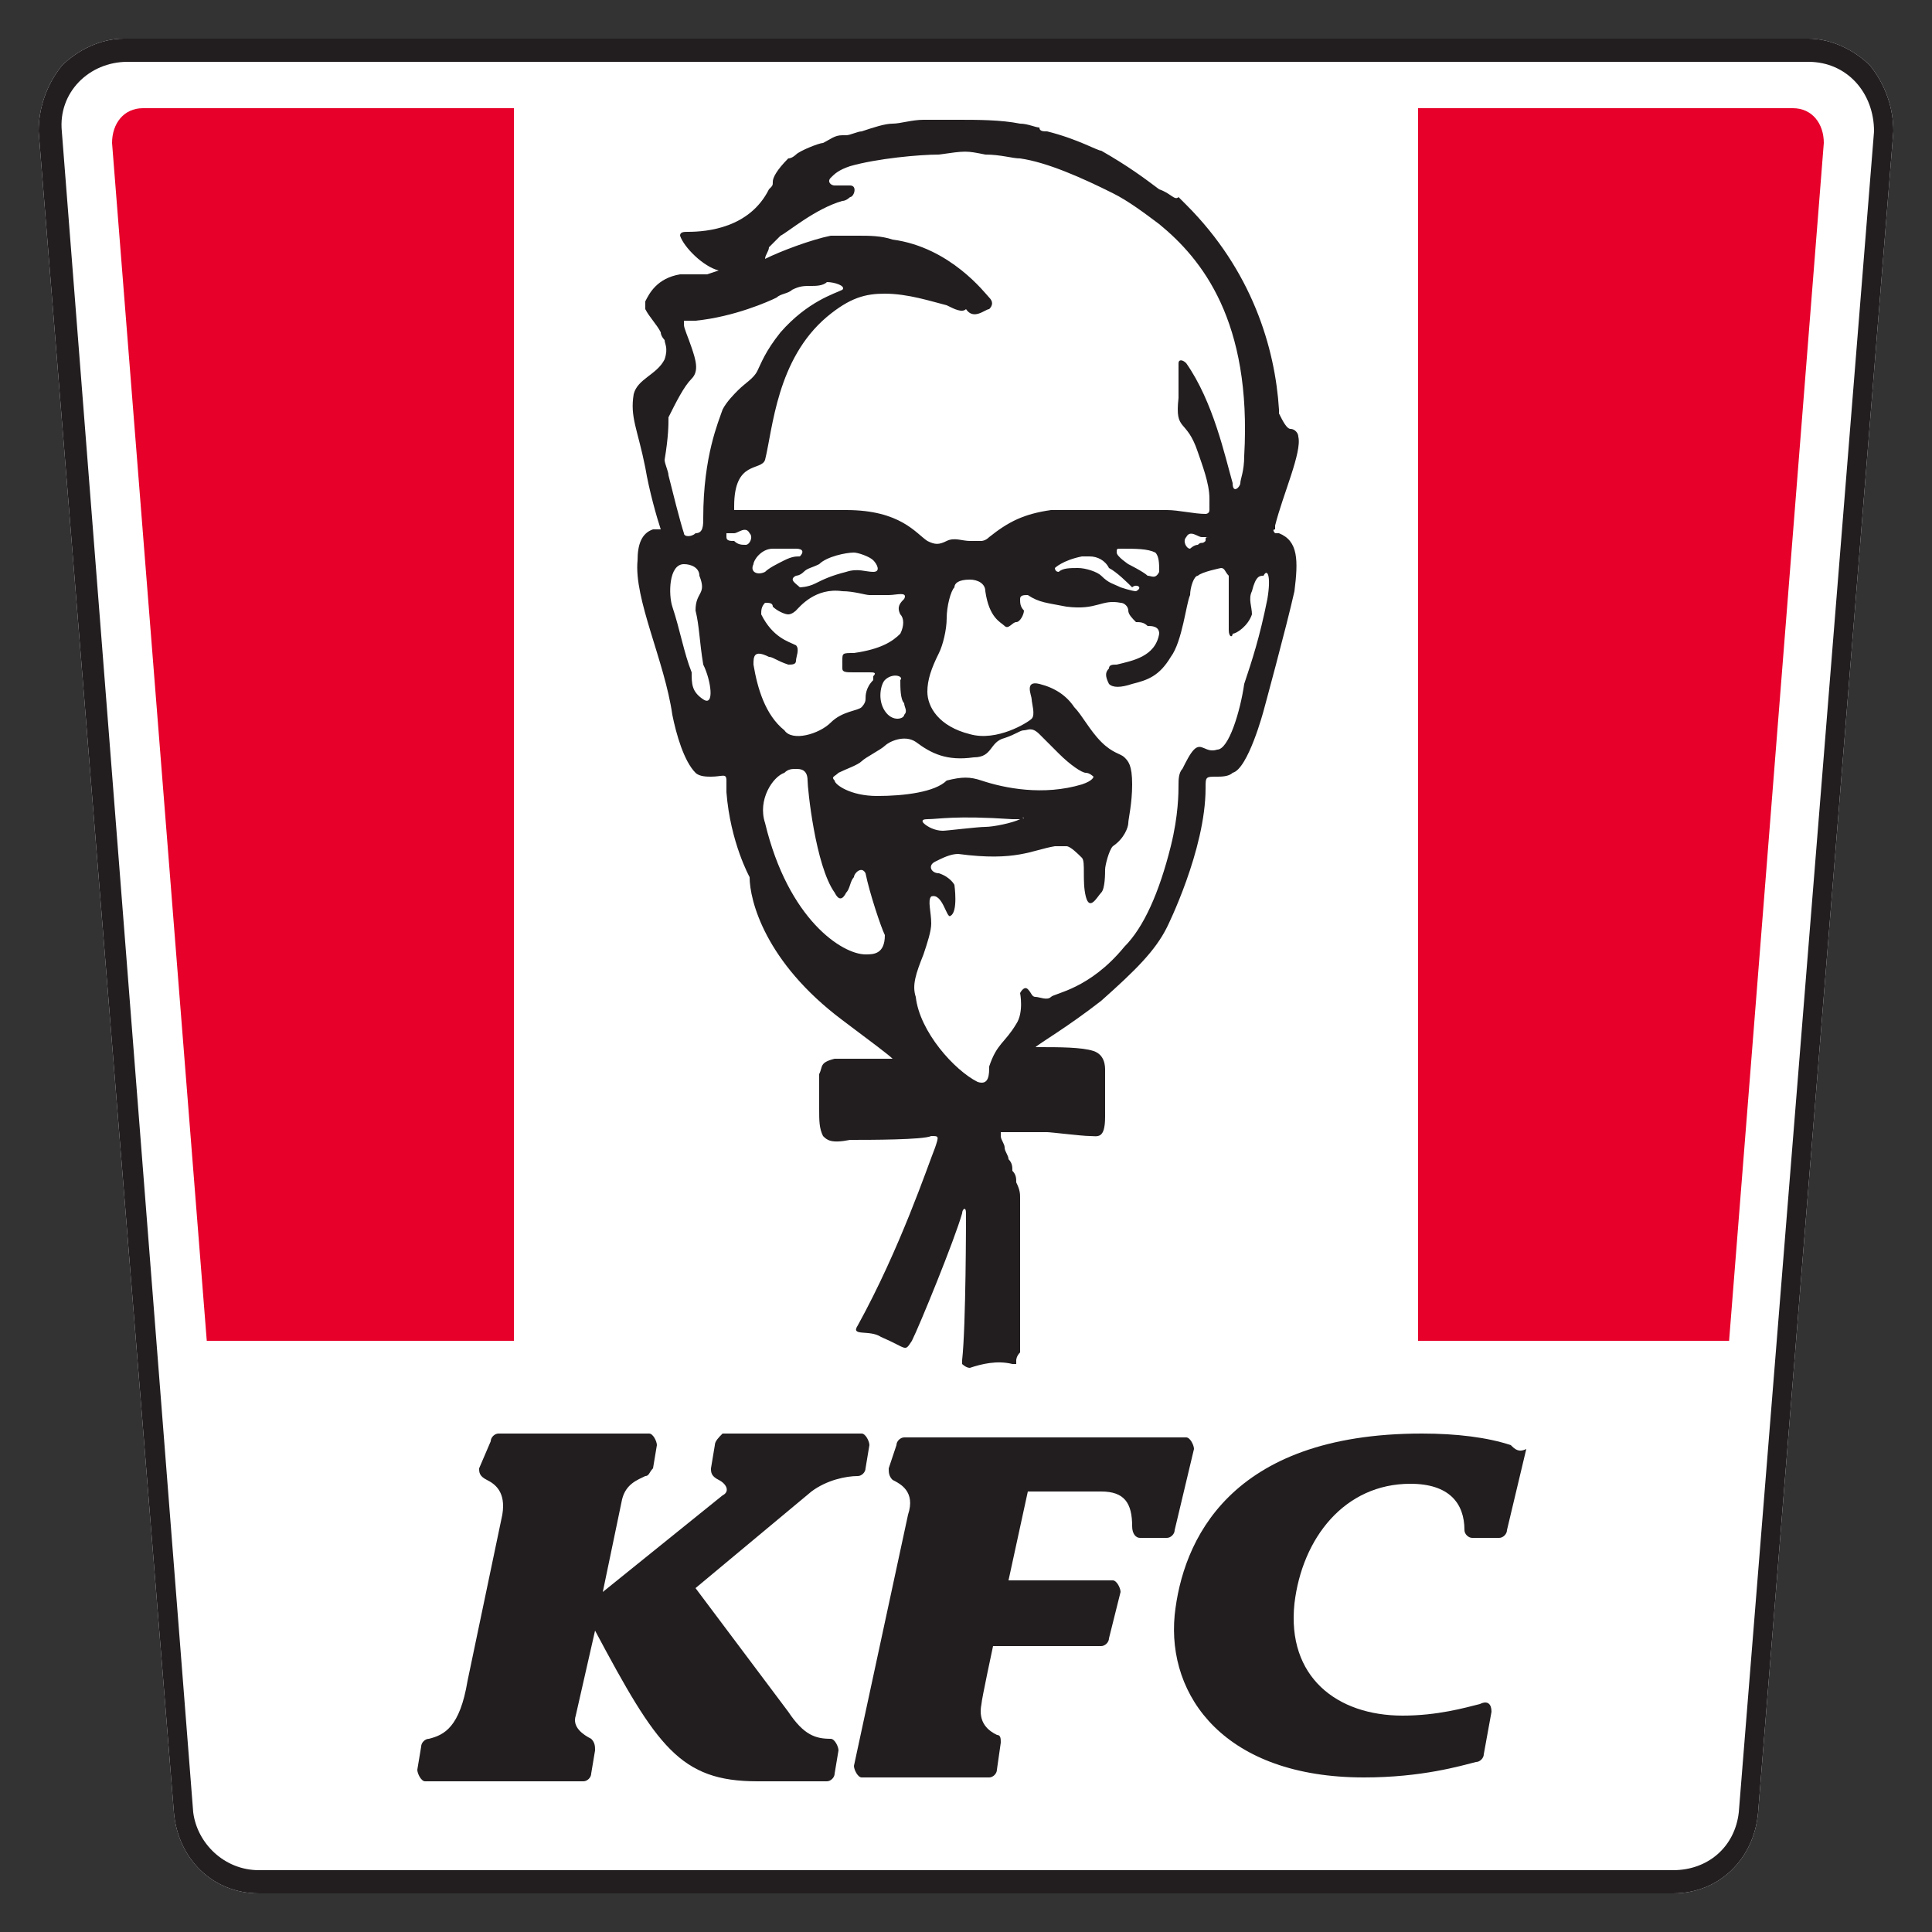
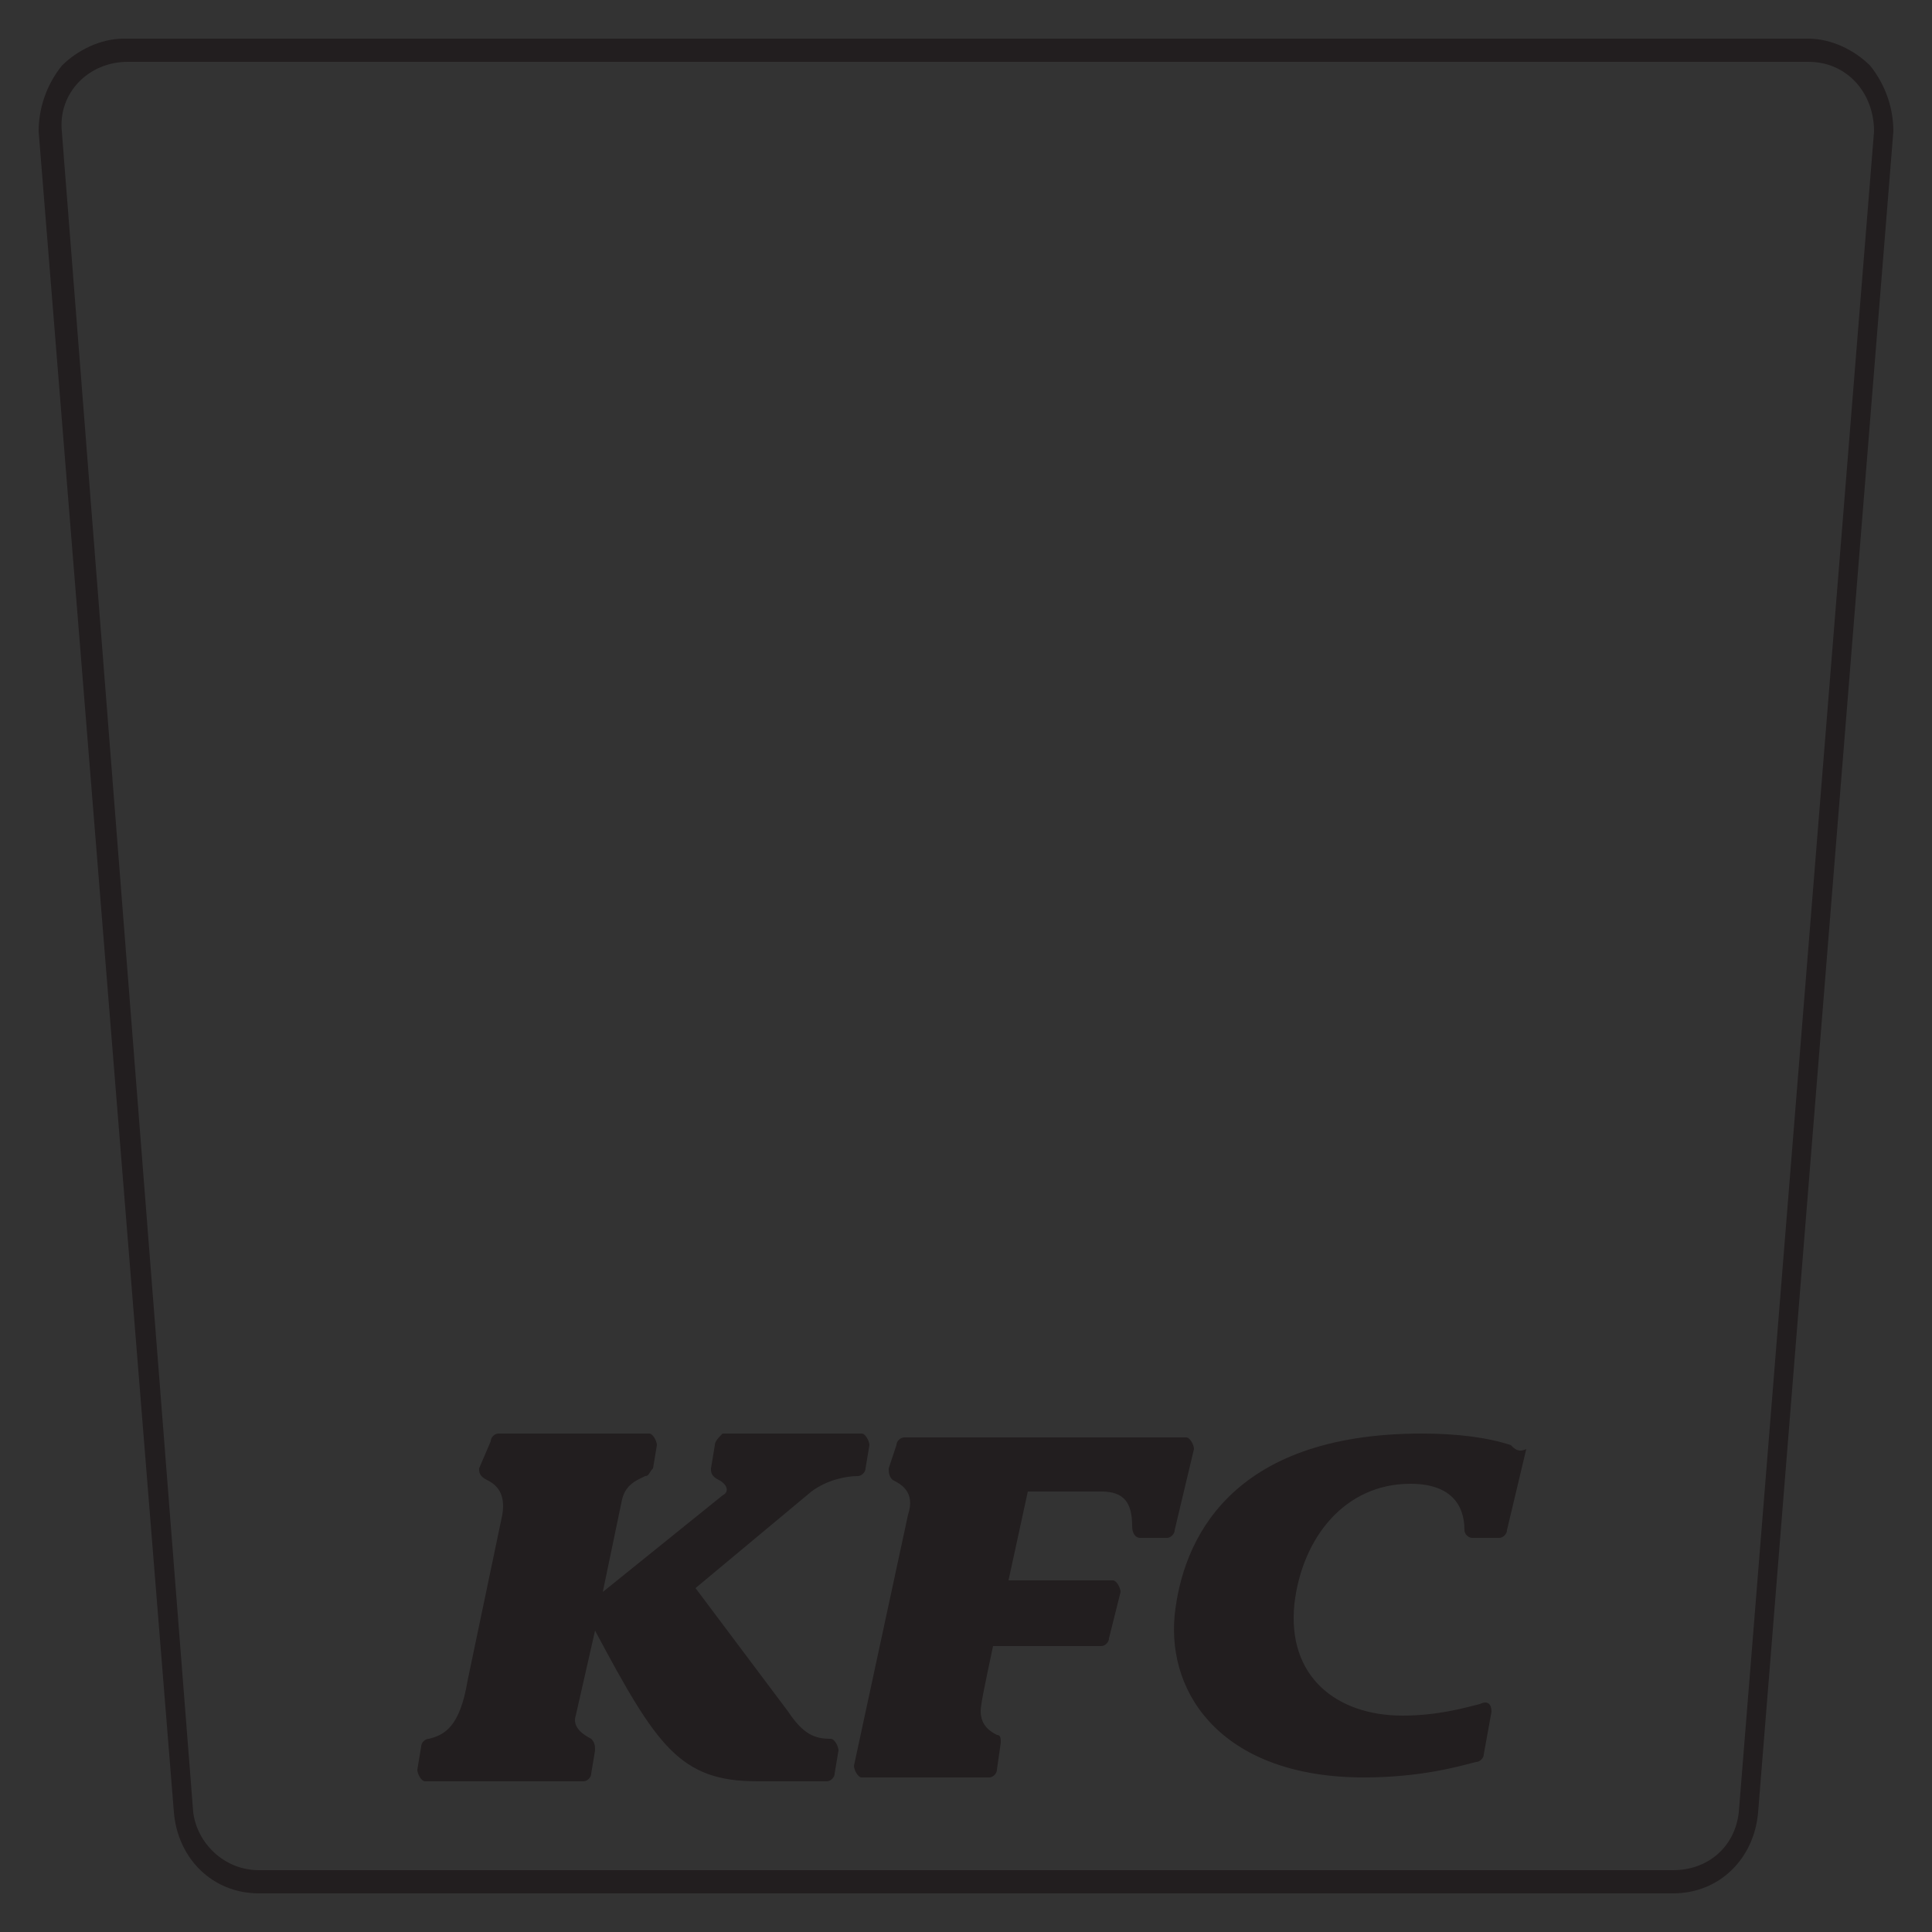
<svg xmlns="http://www.w3.org/2000/svg" xmlns:xlink="http://www.w3.org/1999/xlink" version="1.1" id="Capa_1" x="0px" y="0px" viewBox="0 0 50 50" style="enable-background:new 0 0 50 50;" xml:space="preserve">
  <rect x="0" y="0" width="50" height="50" fill="#333333" stroke="none" />
  <style type="text/css">
	.st0{fill:#FFFFFF;}
	.st1{fill:#221E1F;}
	.st2{clip-path:url(#SVGID_2_);fill:#E6002A;}
</style>
  <g>
-     <path class="st0" d="M46.8,1H3.2C2.6,1,2,1.3,1.6,1.7C1.2,2.2,1,2.8,1,3.4l3.5,43.5C4.6,48.1,5.5,49,6.7,49h36.6   c1.2,0,2.1-0.9,2.2-2.1L49,3.4c0-0.6-0.2-1.2-0.6-1.7C48,1.3,47.4,1,46.8,1" />
    <g>
      <path class="st1" d="M46.8,1.6c1,0,1.7,0.8,1.7,1.8L45,46.9c-0.1,0.9-0.8,1.5-1.7,1.5H6.7c-0.9,0-1.6-0.7-1.7-1.5L1.6,3.4    c-0.1-1,0.7-1.8,1.7-1.8H46.8z M46.8,1H3.2C2.6,1,2,1.3,1.6,1.7C1.2,2.2,1,2.8,1,3.4l3.5,43.5C4.6,48.1,5.5,49,6.7,49h36.6    c1.2,0,2.1-0.9,2.2-2.1L49,3.4c0-0.6-0.2-1.2-0.6-1.7C48,1.3,47.4,1,46.8,1" />
      <g>
        <defs>
-           <path id="SVGID_1_" d="M3.7,2.8c-0.5,0-0.8,0.4-0.8,0.9l3.4,43c0,0.2,0.2,0.4,0.5,0.4h36.5c0.2,0,0.5-0.2,0.5-0.4l3.4-43      c0-0.5-0.3-0.9-0.8-0.9H3.7z" />
-         </defs>
+           </defs>
        <clipPath id="SVGID_2_">
          <use xlink:href="#SVGID_1_" style="overflow:visible;" />
        </clipPath>
        <rect x="1.6" y="1.9" class="st2" width="11.7" height="32.8" />
        <rect x="36.7" y="1.9" class="st2" width="11.7" height="32.8" />
      </g>
-       <path class="st1" d="M32.8,15.5c-0.2,1-0.4,1.6-0.6,2.2c-0.1,0.7-0.4,1.7-0.7,1.7c-0.3,0.1-0.4-0.2-0.6,0    c-0.1,0.1-0.2,0.3-0.3,0.5c-0.1,0.1-0.1,0.3-0.1,0.4c0,0.2,0,0.8-0.2,1.6c-0.3,1.2-0.7,2.1-1.2,2.6c-0.9,1.1-1.8,1.2-1.9,1.3    c-0.1,0.1-0.3,0-0.4,0c-0.1,0-0.1-0.1-0.2-0.2c-0.1-0.1-0.2,0.1-0.2,0.1c0,0,0.1,0.5-0.1,0.8c-0.3,0.5-0.5,0.5-0.7,1.1    c0,0.2,0,0.5-0.3,0.4c-0.6-0.3-1.5-1.3-1.6-2.2c-0.1-0.3,0-0.6,0.2-1.1c0.1-0.3,0.2-0.6,0.2-0.8c0-0.3-0.1-0.6,0-0.7    c0.3-0.1,0.4,0.6,0.5,0.5c0.2-0.1,0.1-0.8,0.1-0.8s-0.1-0.2-0.4-0.3c-0.2,0-0.3-0.2-0.1-0.3c0.2-0.1,0.4-0.2,0.6-0.2    c1.5,0.2,1.9-0.1,2.5-0.2c0.1,0,0.2,0,0.3,0c0.1,0,0.3,0.2,0.4,0.3c0.1,0.1,0,0.6,0.1,1c0.1,0.4,0.3,0,0.4-0.1    c0.1-0.1,0.1-0.5,0.1-0.6c0-0.1,0.1-0.5,0.2-0.6c0.3-0.2,0.4-0.5,0.4-0.6c0-0.1,0.1-0.5,0.1-1c0-0.5-0.1-0.6-0.2-0.7    c-0.1-0.1-0.3-0.1-0.6-0.4c-0.3-0.3-0.5-0.7-0.7-0.9c-0.2-0.3-0.5-0.5-0.9-0.6c-0.4-0.1-0.2,0.3-0.2,0.4c0,0.1,0.1,0.4,0,0.5    c-0.1,0.1-0.9,0.6-1.6,0.4c-0.8-0.2-1.1-0.7-1.1-1.1c0-0.3,0.1-0.6,0.3-1c0.1-0.2,0.2-0.6,0.2-0.9c0-0.3,0.1-0.7,0.2-0.8    c0-0.1,0.1-0.2,0.4-0.2c0.2,0,0.4,0.1,0.4,0.3c0.1,0.7,0.4,0.8,0.5,0.9c0.1,0.1,0.2-0.1,0.3-0.1c0.1,0,0.2-0.2,0.2-0.3    c-0.1-0.1-0.1-0.2-0.1-0.3c0-0.1,0.1-0.1,0.2-0.1c0.3,0.2,0.5,0.2,1,0.3c0.8,0.1,0.9-0.2,1.4-0.1c0.1,0,0.2,0.1,0.2,0.2    c0,0.1,0.1,0.2,0.2,0.3c0.1,0,0.2,0,0.3,0.1c0.1,0,0.3,0,0.3,0.2c-0.1,0.6-0.7,0.7-1.1,0.8c-0.1,0-0.2,0-0.2,0.1    c-0.1,0.1-0.1,0.2,0,0.4c0.1,0.1,0.3,0.1,0.6,0c0.4-0.1,0.7-0.2,1-0.7c0.3-0.4,0.4-1.4,0.5-1.6c0-0.2,0.1-0.5,0.2-0.5    c0.1-0.1,0.6-0.2,0.6-0.2c0.1,0,0.1,0.1,0.2,0.2c0,0.2,0,1.3,0,1.4c0,0.2,0.1,0.2,0.1,0.1c0.1,0,0.4-0.2,0.5-0.5    c0-0.2-0.1-0.4,0-0.6c0.1-0.4,0.2-0.4,0.3-0.4C32.8,14.7,32.9,14.9,32.8,15.5 M26.4,21.2c-0.2,0.1-0.7,0.2-0.9,0.2    c-0.2,0-1,0.1-1.1,0.1c-0.2,0-0.4-0.1-0.5-0.2c0,0-0.1-0.1,0.1-0.1c0.3,0,0.7-0.1,2.2,0c0.2,0,0.2,0,0.3,0    C26.4,21.1,26.6,21.2,26.4,21.2 M22.7,20.6c-0.7,0-1.1-0.3-1.1-0.4c-0.1-0.1,0-0.1,0.1-0.2c0.2-0.1,0.5-0.2,0.6-0.3    c0.1-0.1,0.5-0.3,0.6-0.4c0.1-0.1,0.5-0.3,0.8-0.1c0.4,0.3,0.8,0.5,1.5,0.4c0.5,0,0.4-0.4,0.8-0.5c0.3-0.1,0.4-0.2,0.5-0.2    c0.1,0,0.2-0.1,0.4,0.1c0.2,0.2,0.3,0.3,0.5,0.5c0.3,0.3,0.6,0.5,0.7,0.5c0.1,0,0.2,0.1,0.2,0.1c0,0,0,0.1-0.3,0.2    c-1,0.3-2,0.1-2.6-0.1c-0.3-0.1-0.5-0.1-0.9,0C24.2,20.5,23.4,20.6,22.7,20.6 M22.4,24.7c-0.6,0-2-0.9-2.6-3.4    c-0.2-0.6,0.2-1.2,0.5-1.3c0.1-0.1,0.2-0.1,0.3-0.1c0.1,0,0.3,0,0.3,0.3c0,0.2,0.2,2.2,0.7,2.9c0.1,0.2,0.2,0.2,0.3,0    c0.1-0.1,0.1-0.3,0.2-0.4c0-0.1,0.2-0.3,0.3-0.1c0.1,0.5,0.4,1.4,0.5,1.6C22.9,24.7,22.6,24.7,22.4,24.7 M19.5,17.2    c0-0.2,0-0.4,0.4-0.2c0.1,0,0.2,0.1,0.5,0.2c0.1,0,0.2,0,0.2-0.1c0-0.1,0.1-0.3,0-0.4c-0.2-0.1-0.6-0.2-0.9-0.8    c0-0.1,0-0.2,0.1-0.3c0.1,0,0.2,0,0.2,0.1c0.1,0.1,0.3,0.2,0.4,0.2c0.1,0,0.2-0.1,0.2-0.1c0.1-0.1,0.5-0.6,1.2-0.5    c0.3,0,0.6,0.1,0.7,0.1c0.1,0,0.3,0,0.5,0c0.2,0,0.5-0.1,0.4,0.1c-0.1,0.1-0.2,0.2-0.1,0.4c0,0,0,0,0,0c0.1,0.1,0.1,0.3,0,0.5l0,0    c-0.2,0.2-0.5,0.4-1.2,0.5c-0.3,0-0.3,0-0.3,0.2c0,0.1,0,0.1,0,0.2c0,0.1,0.1,0.1,0.3,0.1c0.2,0,0.4,0,0.4,0c0.1,0,0.2,0,0.1,0.1    c0,0,0,0.1,0,0.1c-0.2,0.2-0.2,0.4-0.2,0.5c0,0.1-0.1,0.2-0.1,0.2c0,0,0,0,0,0c-0.1,0.1-0.5,0.1-0.8,0.4c-0.3,0.3-1,0.5-1.2,0.2    C19.8,18.5,19.6,17.8,19.5,17.2 M19.3,14.1c-0.1,0-0.2,0-0.3-0.1c-0.1,0-0.2,0-0.2-0.1c0-0.1,0-0.1,0-0.1c0.1,0,0.1,0,0.2,0    c0.1,0,0.3-0.2,0.4,0C19.5,13.9,19.4,14.1,19.3,14.1 M18.2,18.1c-0.3-0.2-0.3-0.4-0.3-0.7c-0.2-0.5-0.3-1.1-0.5-1.7    c-0.1-0.3-0.1-1.1,0.3-1.1c0.2,0,0.4,0.1,0.4,0.3c0.2,0.5-0.1,0.4-0.1,0.9c0.1,0.4,0.1,0.8,0.2,1.4C18.4,17.6,18.5,18.3,18.2,18.1     M17.3,10.8c0.2-0.4,0.4-0.8,0.6-1c0.2-0.2,0.1-0.5,0-0.8c-0.1-0.3-0.2-0.5-0.2-0.6c0,0,0-0.1,0-0.1c0,0,0,0,0,0l0.3,0    c1-0.1,1.9-0.5,2.1-0.6c0.1-0.1,0.3-0.1,0.4-0.2c0.2-0.1,0.3-0.1,0.5-0.1c0.1,0,0.3,0,0.4-0.1c0.2,0,0.5,0.1,0.4,0.2    c-0.2,0.1-0.9,0.3-1.6,1.1c-0.4,0.5-0.5,0.8-0.6,1c-0.1,0.2-0.3,0.3-0.5,0.5c-0.1,0.1-0.3,0.3-0.4,0.5c-0.1,0.3-0.5,1.2-0.5,2.8    c0,0.2,0,0.4-0.2,0.4c0,0,0,0,0,0c-0.1,0.1-0.3,0.1-0.3,0c-0.1-0.3-0.3-1.1-0.4-1.5c0-0.1-0.1-0.3-0.1-0.4    C17.3,11.3,17.3,11,17.3,10.8 M20.3,14.5c-0.2,0.1-0.4,0.2-0.5,0.3c-0.2,0.1-0.4,0-0.3-0.2c0-0.1,0.2-0.4,0.5-0.4c0,0,0.2,0,0.3,0    c0.1,0,0.3,0,0.3,0c0.2,0,0.2,0.1,0.1,0.2C20.6,14.4,20.5,14.4,20.3,14.5 M20.6,14.9c0,0,0.1,0,0.2-0.1c0.1-0.1,0.2-0.1,0.4-0.2    c0.2-0.2,0.7-0.3,0.9-0.3c0.1,0,0.4,0.1,0.5,0.2c0.1,0.1,0.2,0.3,0,0.3c-0.2,0-0.4-0.1-0.7,0c-0.4,0.1-0.6,0.2-0.8,0.3    c-0.2,0.1-0.4,0.1-0.4,0.1C20.6,15.1,20.4,15,20.6,14.9 M23.4,18.2c0,0.1,0.1,0.2,0,0.3c0,0.1-0.3,0.2-0.5-0.1    c-0.2-0.3-0.1-0.7,0-0.8c0.2-0.2,0.5-0.1,0.4,0C23.3,17.8,23.3,18.1,23.4,18.2 M29.4,15.3c-0.1,0-0.4-0.1-0.4-0.1    c-0.2-0.1-0.3-0.1-0.5-0.3c-0.1-0.1-0.4-0.2-0.6-0.2c-0.2,0-0.4,0-0.5,0.1c-0.1,0-0.1-0.1-0.1-0.1c0,0,0.2-0.2,0.7-0.3    c0.1,0,0.2,0,0.2,0c0.2,0,0.4,0.1,0.5,0.3c0.2,0.1,0.5,0.4,0.6,0.5C29.4,15.1,29.6,15.2,29.4,15.3 M29.2,14.6c0,0-0.3-0.2-0.3-0.3    c0-0.1,0-0.1,0.1-0.1c0.4,0,0.7,0,0.9,0.1c0.1,0.1,0.1,0.3,0.1,0.5c-0.1,0.2-0.2,0.1-0.3,0.1C29.6,14.8,29.2,14.6,29.2,14.6     M31.2,14c-0.1,0.1-0.1,0-0.2,0.1c-0.1,0-0.2,0.1-0.2,0.1c-0.1,0-0.2-0.2-0.1-0.3c0.1-0.2,0.3,0,0.4,0c0.1,0,0.1,0,0.2,0    C31.2,13.9,31.2,13.9,31.2,14 M19.9,6.4c0.1-0.1,0.2-0.2,0.3-0.3c0.2-0.1,0.9-0.7,1.6-0.9c0.1,0,0.2-0.1,0.2-0.1    c0.1,0,0.2-0.3,0-0.3c-0.2,0-0.3,0-0.4,0c-0.1,0-0.2-0.1-0.1-0.2c0.1-0.1,0.2-0.2,0.5-0.3C22.7,4.1,23.8,4,24.3,4    c0.7-0.1,0.7-0.1,1.2,0c0.4,0,0.7,0.1,0.9,0.1C27.1,4.2,28,4.6,28.8,5c0.4,0.2,0.8,0.5,1.2,0.8c1.1,0.9,2.4,2.5,2.2,6    c0,0.4-0.1,0.6-0.1,0.7c0,0.1-0.2,0.3-0.2,0c-0.2-0.7-0.5-2.1-1.2-3.1c-0.1-0.1-0.2-0.1-0.2,0c0,0.1,0,0.7,0,0.9    c-0.1,0.9,0.2,0.5,0.5,1.4c0.1,0.3,0.3,0.8,0.3,1.2c0,0.1,0,0.2,0,0.3c0,0.1-0.1,0.1-0.1,0.1c-0.3,0-0.7-0.1-1-0.1    c-0.3,0-2.3,0-3,0c-0.7,0.1-1.1,0.3-1.6,0.7c-0.1,0.1-0.2,0.1-0.2,0.1c0,0-0.1,0-0.1,0c0,0-0.1,0-0.2,0c-0.2,0-0.4-0.1-0.6,0    c-0.2,0.1-0.3,0.1-0.5,0c-0.3-0.2-0.7-0.8-2.1-0.8c-0.8,0-1.9,0-2.5,0c-0.2,0-0.3,0-0.4,0c0,0,0-0.1,0-0.1c0-1.2,0.7-0.9,0.8-1.2    c0.2-0.8,0.3-2.6,1.6-3.7c0.6-0.5,1-0.6,1.5-0.6c0.6,0,1.2,0.2,1.6,0.3c0.2,0.1,0.4,0.2,0.5,0.1C25.2,8.3,25.5,8,25.6,8    c0.1-0.1,0.1-0.2,0-0.3c-0.1-0.1-1-1.3-2.5-1.5c-0.3-0.1-0.6-0.1-0.9-0.1c-0.2,0-0.3,0-0.7,0c-0.5,0.1-1.3,0.4-1.7,0.6    C19.8,6.6,19.9,6.5,19.9,6.4 M19.4,22.7c0,0.6,0.4,2.2,2.4,3.7c0.8,0.6,1.2,0.9,1.3,1l0,0c0.1,0-0.3,0-0.4,0c-0.2,0-0.7,0-1.1,0    c-0.4,0.1-0.3,0.2-0.4,0.4c0,0.2,0,0.6,0,0.9c0,0.3,0,0.5,0.1,0.7c0.1,0.1,0.2,0.2,0.7,0.1c0.5,0,1.9,0,2.1-0.1    c0.2,0,0.2,0,0.1,0.3c-0.2,0.5-0.9,2.6-2,4.6c-0.2,0.3,0.3,0.1,0.6,0.3c0.7,0.3,0.6,0.4,0.8,0.1c0.2-0.4,1.1-2.6,1.3-3.3    c0-0.1,0.1-0.2,0.1,0c0,0.1,0,2.9-0.1,3.8c0,0,0,0.1,0,0.1c0,0,0.1,0.1,0.2,0.1c0,0,0,0,0,0c0.3-0.1,0.7-0.2,1.1-0.1    c0,0,0.1,0,0.1,0c0,0,0,0,0-0.1c0,0,0-0.1,0.1-0.2c0,0,0,0,0,0c0-0.1,0-0.2,0-0.2c0,0,0-0.1,0-0.1c0-0.1,0-0.1,0-0.2    c0-0.1,0-0.1,0-0.2c0-0.1,0-0.2,0-0.2c0-0.1,0-0.2,0-0.3c0-0.1,0-0.1,0-0.2c0-0.1,0-0.2,0-0.3c0-0.1,0-0.2,0-0.3    c0-0.1,0-0.2,0-0.4c0-0.1,0-0.2,0-0.4c0-0.1,0-0.2,0-0.4c0-0.1,0-0.2,0-0.4c0-0.1,0-0.2,0-0.4c0-0.1,0-0.2-0.1-0.4    c0-0.1,0-0.2-0.1-0.3c0-0.1,0-0.2-0.1-0.3c0-0.1-0.1-0.2-0.1-0.3c0-0.1-0.1-0.2-0.1-0.3c0,0,0-0.1,0-0.1c0,0,0.1,0,0.1,0    c0,0,0,0,0,0c0.4,0,1,0,1.1,0c0.1,0,0.9,0.1,1.1,0.1c0.2,0,0.4,0.1,0.4-0.5c0-0.2,0-0.3,0-0.4c0,0,0,0,0-0.1c0,0,0-0.1,0-0.1    c0,0,0,0,0-0.1c0,0,0,0,0-0.1c0,0,0,0,0-0.1c0,0,0-0.1,0-0.1c0,0,0,0,0,0c0,0,0,0,0-0.1c0,0,0,0,0,0c0,0,0,0,0,0c0,0,0,0,0,0    c0,0,0,0,0-0.1c0-0.1,0-0.4-0.3-0.5c-0.3-0.1-0.9-0.1-1.4-0.1c-0.1,0-0.1,0-0.1,0l0,0c0.1-0.1,0.8-0.5,1.7-1.2    c0.9-0.8,1.4-1.3,1.7-1.9c0,0,1-2,1-3.6c0-0.3,0-0.3,0.3-0.3c0.1,0,0.3,0,0.4-0.1c0.4-0.1,0.8-1.6,0.8-1.6s0.6-2.2,0.8-3.1    c0.1-0.8,0.1-1.3-0.4-1.5l-0.1,0c0,0-0.1-0.1,0-0.1c0,0,0-0.1,0-0.1c0.2-0.8,0.7-1.9,0.6-2.3c0-0.1-0.1-0.2-0.2-0.2    c-0.1,0-0.2-0.2-0.3-0.4c0,0,0,0,0-0.1c-0.1-1.6-0.7-3.6-2.4-5.3c0,0-0.1-0.1-0.2-0.2C30.4,5.2,30.3,5,30,4.9    c-0.4-0.3-0.8-0.6-1.5-1c-0.1,0-0.6-0.3-1.4-0.5c-0.1,0-0.2,0-0.2-0.1c-0.1,0-0.3-0.1-0.5-0.1c-0.5-0.1-1.1-0.1-1.6-0.1    c-0.1,0-0.1,0-0.2,0c0,0-0.1,0-0.1,0c0,0-0.1,0-0.1,0c-0.1,0-0.3,0-0.5,0c-0.3,0-0.6,0.1-0.8,0.1c-0.2,0-0.5,0.1-0.8,0.2    c-0.1,0-0.3,0.1-0.4,0.1c0,0-0.1,0-0.1,0c-0.2,0-0.3,0.1-0.5,0.2c-0.1,0-0.6,0.2-0.7,0.3c0,0-0.1,0.1-0.2,0.1    C20.1,4.4,20,4.6,20,4.7c0,0.1,0,0.1-0.1,0.2c-0.5,1-1.6,1.1-2.1,1.1c-0.1,0-0.2,0-0.2,0.1c0.1,0.3,0.6,0.8,1,0.9    c0,0-0.3,0.1-0.3,0.1c-0.1,0-0.7,0-0.7,0c0,0,0,0,0,0c-0.6,0.1-0.8,0.5-0.9,0.7c0,0.1,0,0.1,0,0.2c0.1,0.2,0.3,0.4,0.4,0.6    c0,0,0,0,0,0c0,0.1,0.1,0.2,0.1,0.2c0,0.1,0.1,0.2,0,0.5c-0.2,0.4-0.7,0.5-0.8,0.9c-0.1,0.6,0.1,0.9,0.3,1.9    c0.1,0.6,0.3,1.3,0.4,1.6c0,0,0,0,0,0c0,0-0.1,0-0.2,0c-0.3,0.1-0.4,0.4-0.4,0.8c-0.1,1,0.7,2.6,0.9,4c0.1,0.5,0.3,1.2,0.6,1.5    c0.1,0.1,0.3,0.1,0.4,0.1c0.3,0,0.4-0.1,0.4,0.1c0,0.1,0,0.2,0,0.3C18.9,21.8,19.4,22.7,19.4,22.7" />
      <path class="st1" d="M39.1,37.4c-0.6-0.2-1.4-0.3-2.3-0.3c-5,0-6.2,2.8-6.4,4.7c-0.2,2.1,1.3,4.2,4.9,4.2c1.5,0,2.5-0.3,2.9-0.4    c0.1,0,0.2-0.1,0.2-0.2l0.2-1.1c0-0.2-0.1-0.3-0.3-0.2c-0.4,0.1-1.1,0.3-2,0.3c-1.7,0-3-1-2.8-2.9c0.2-1.7,1.3-3.1,3-3.1    c1,0,1.4,0.5,1.4,1.2c0,0,0,0,0,0c0,0.1,0.1,0.2,0.2,0.2h0.7c0.1,0,0.2-0.1,0.2-0.2l0.5-2.1C39.3,37.6,39.2,37.5,39.1,37.4" />
      <path class="st1" d="M18.5,37.4L18.4,38c0,0.1,0,0.2,0.2,0.3c0,0,0,0,0,0c0.2,0.1,0.3,0.3,0.1,0.4l-3.1,2.5c0,0,0,0,0,0l0.5-2.4    c0.1-0.4,0.4-0.5,0.6-0.6c0,0,0,0,0,0c0.1,0,0.1-0.1,0.2-0.2l0.1-0.6c0-0.1-0.1-0.3-0.2-0.3h-3.9c-0.1,0-0.2,0.1-0.2,0.2L12.4,38    c0,0.1,0,0.2,0.2,0.3c0,0,0,0,0,0c0.2,0.1,0.5,0.3,0.4,0.9l-0.9,4.3c-0.2,1.2-0.6,1.4-1,1.5c0,0,0,0,0,0c-0.1,0-0.2,0.1-0.2,0.2    l-0.1,0.6c0,0.1,0.1,0.3,0.2,0.3h4.1c0.1,0,0.2-0.1,0.2-0.2l0.1-0.6c0-0.1,0-0.2-0.1-0.3c0,0,0,0,0,0c-0.2-0.1-0.5-0.3-0.4-0.6    l0.5-2.2c0,0,0,0,0,0c1.6,3,2.2,3.9,4.2,3.9h1.8c0.1,0,0.2-0.1,0.2-0.2l0.1-0.6c0-0.1-0.1-0.3-0.2-0.3c-0.4,0-0.7-0.1-1.1-0.7    L18,41.1c0,0,0,0,0,0l3-2.5c0.4-0.3,0.9-0.4,1.2-0.4c0,0,0,0,0,0c0.1,0,0.2-0.1,0.2-0.2l0.1-0.6c0-0.1-0.1-0.3-0.2-0.3h-3.6    C18.6,37.2,18.5,37.3,18.5,37.4" />
      <path class="st1" d="M29.5,39.8h0.7c0.1,0,0.2-0.1,0.2-0.2l0.5-2.1c0-0.1-0.1-0.3-0.2-0.3h-7.3c-0.1,0-0.2,0.1-0.2,0.2L23,38    c0,0.1,0,0.2,0.1,0.3c0,0,0,0,0,0c0.2,0.1,0.6,0.3,0.4,0.9l-1.4,6.5c0,0.1,0.1,0.3,0.2,0.3h3.3c0.1,0,0.2-0.1,0.2-0.2l0.1-0.7    c0-0.1,0-0.2-0.1-0.2c0,0,0,0,0,0c-0.2-0.1-0.5-0.3-0.4-0.8c0-0.1,0.3-1.5,0.3-1.5h2.8c0.1,0,0.2-0.1,0.2-0.2l0.3-1.2    c0-0.1-0.1-0.3-0.2-0.3l-2.7,0l0.5-2.3l1.9,0c0.6,0,0.8,0.3,0.8,0.9c0,0,0,0,0,0C29.3,39.7,29.4,39.8,29.5,39.8" />
    </g>
  </g>
</svg>